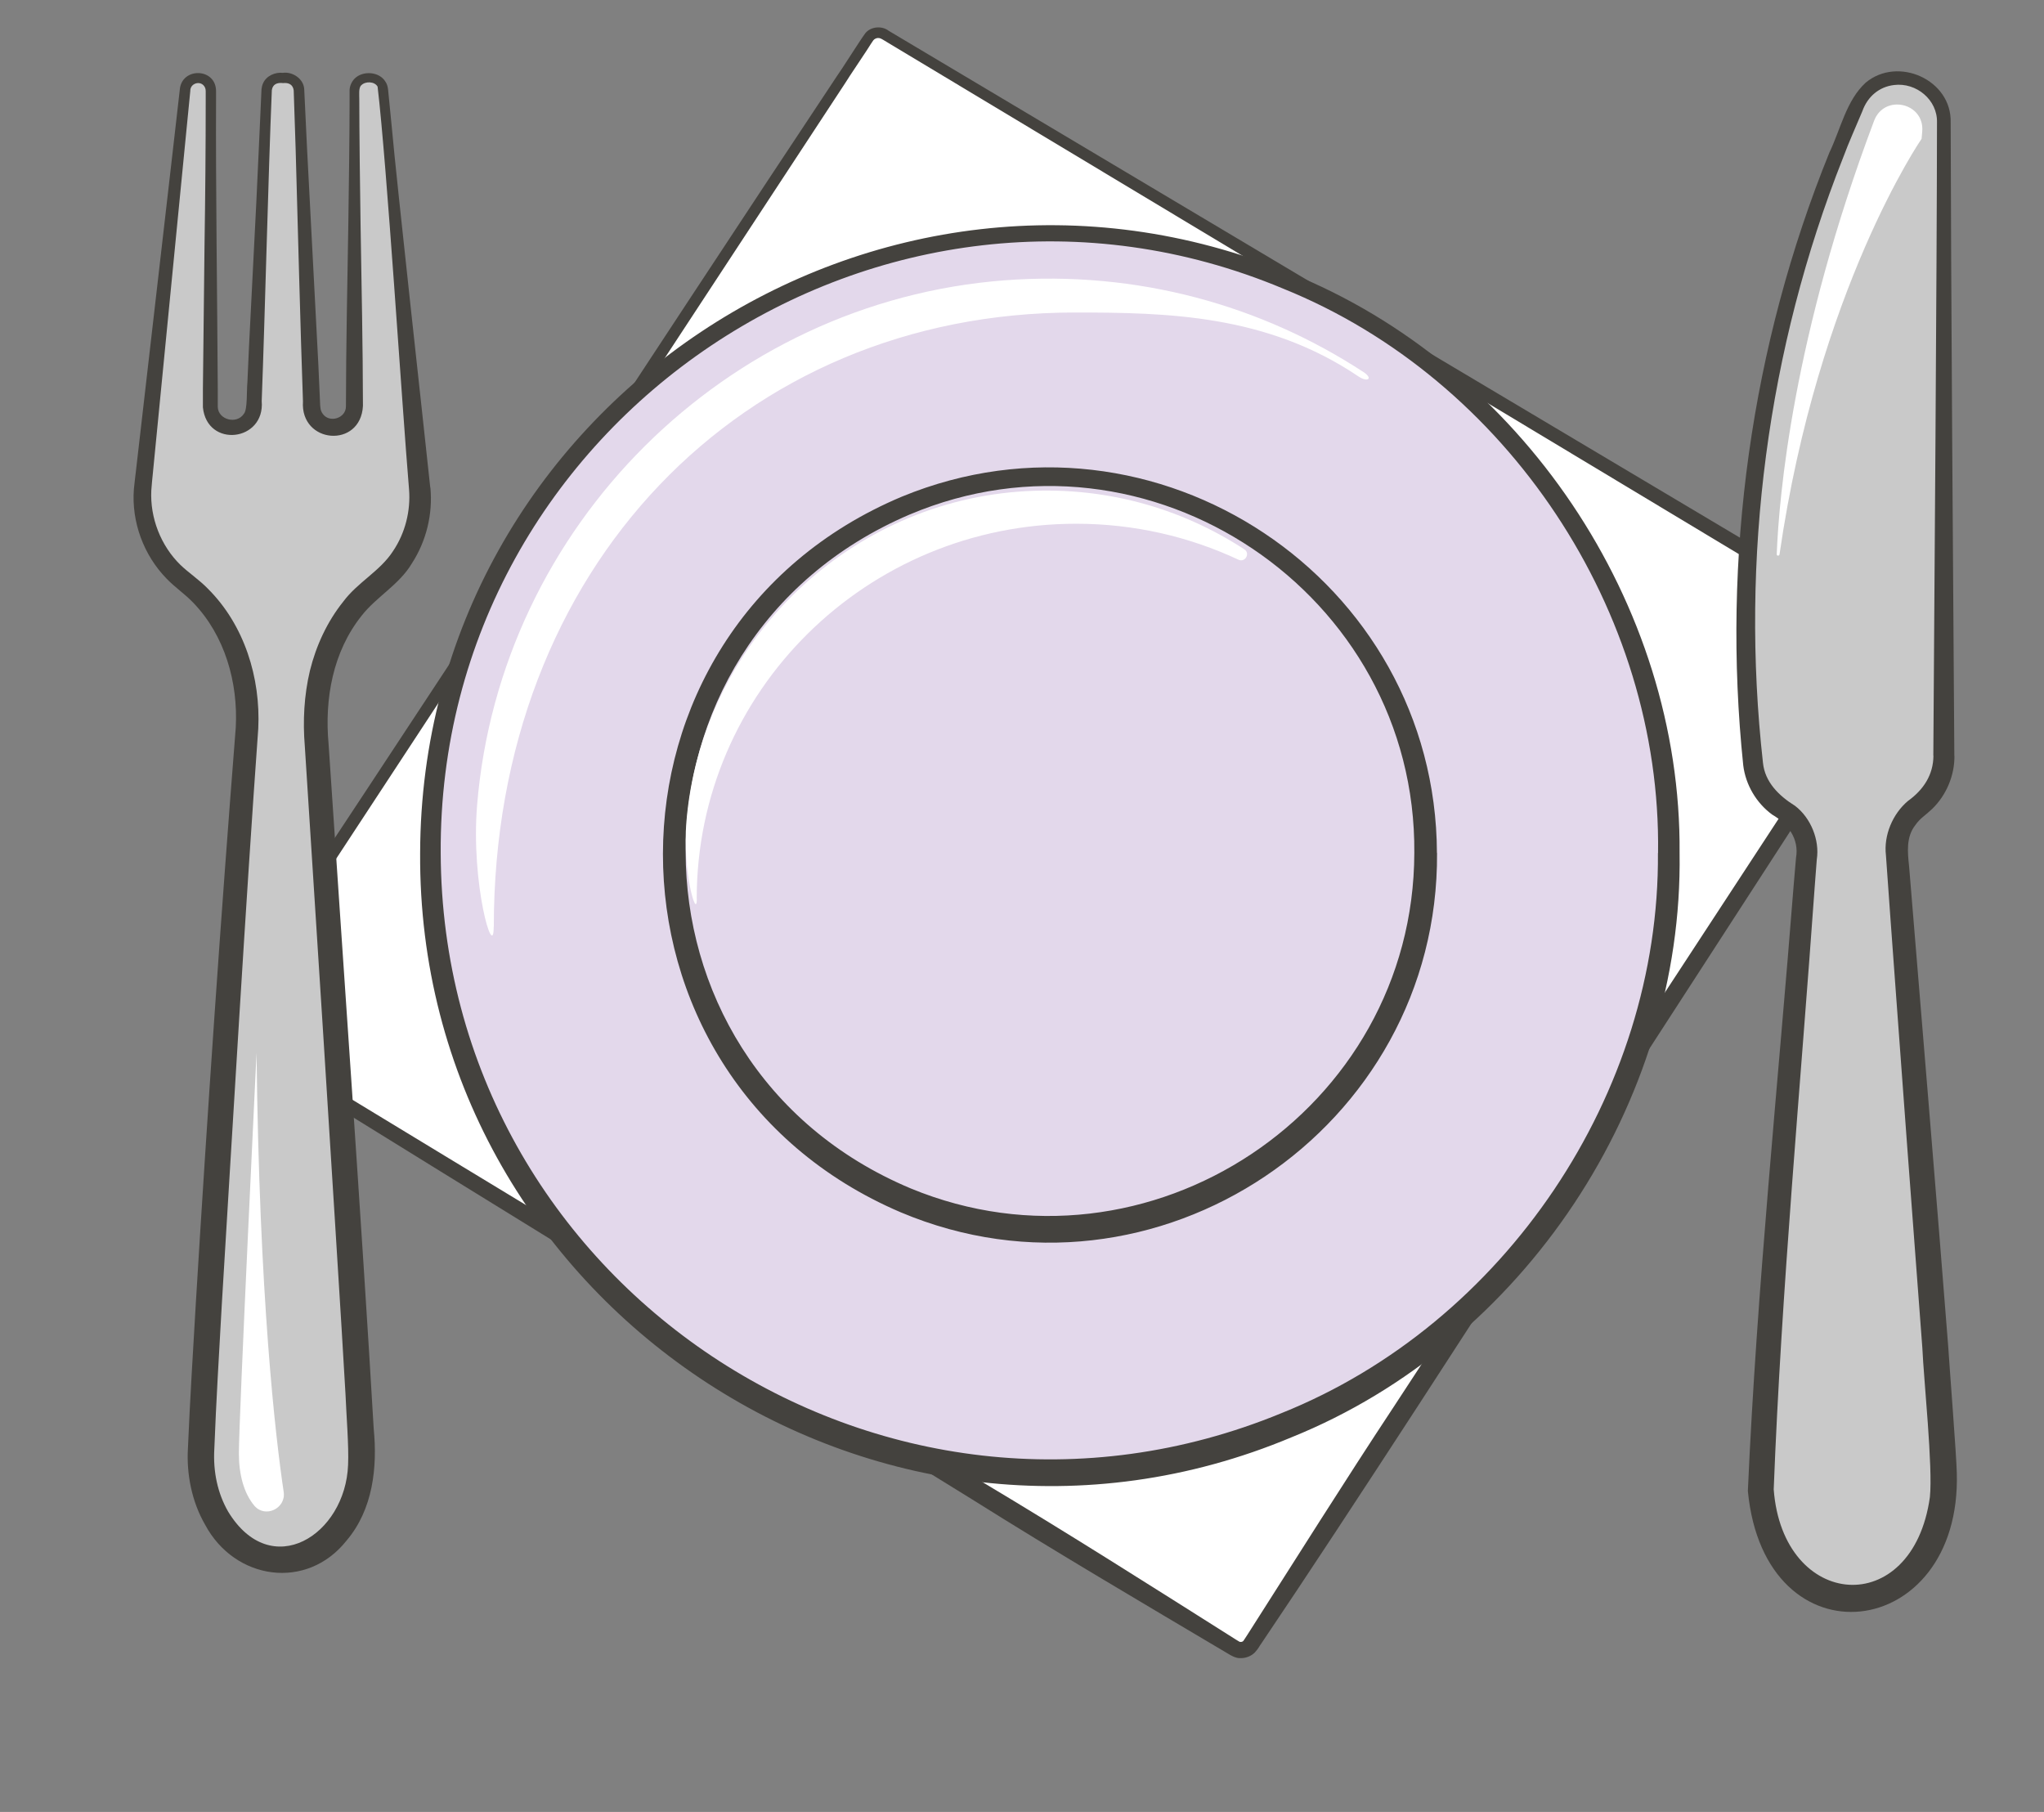
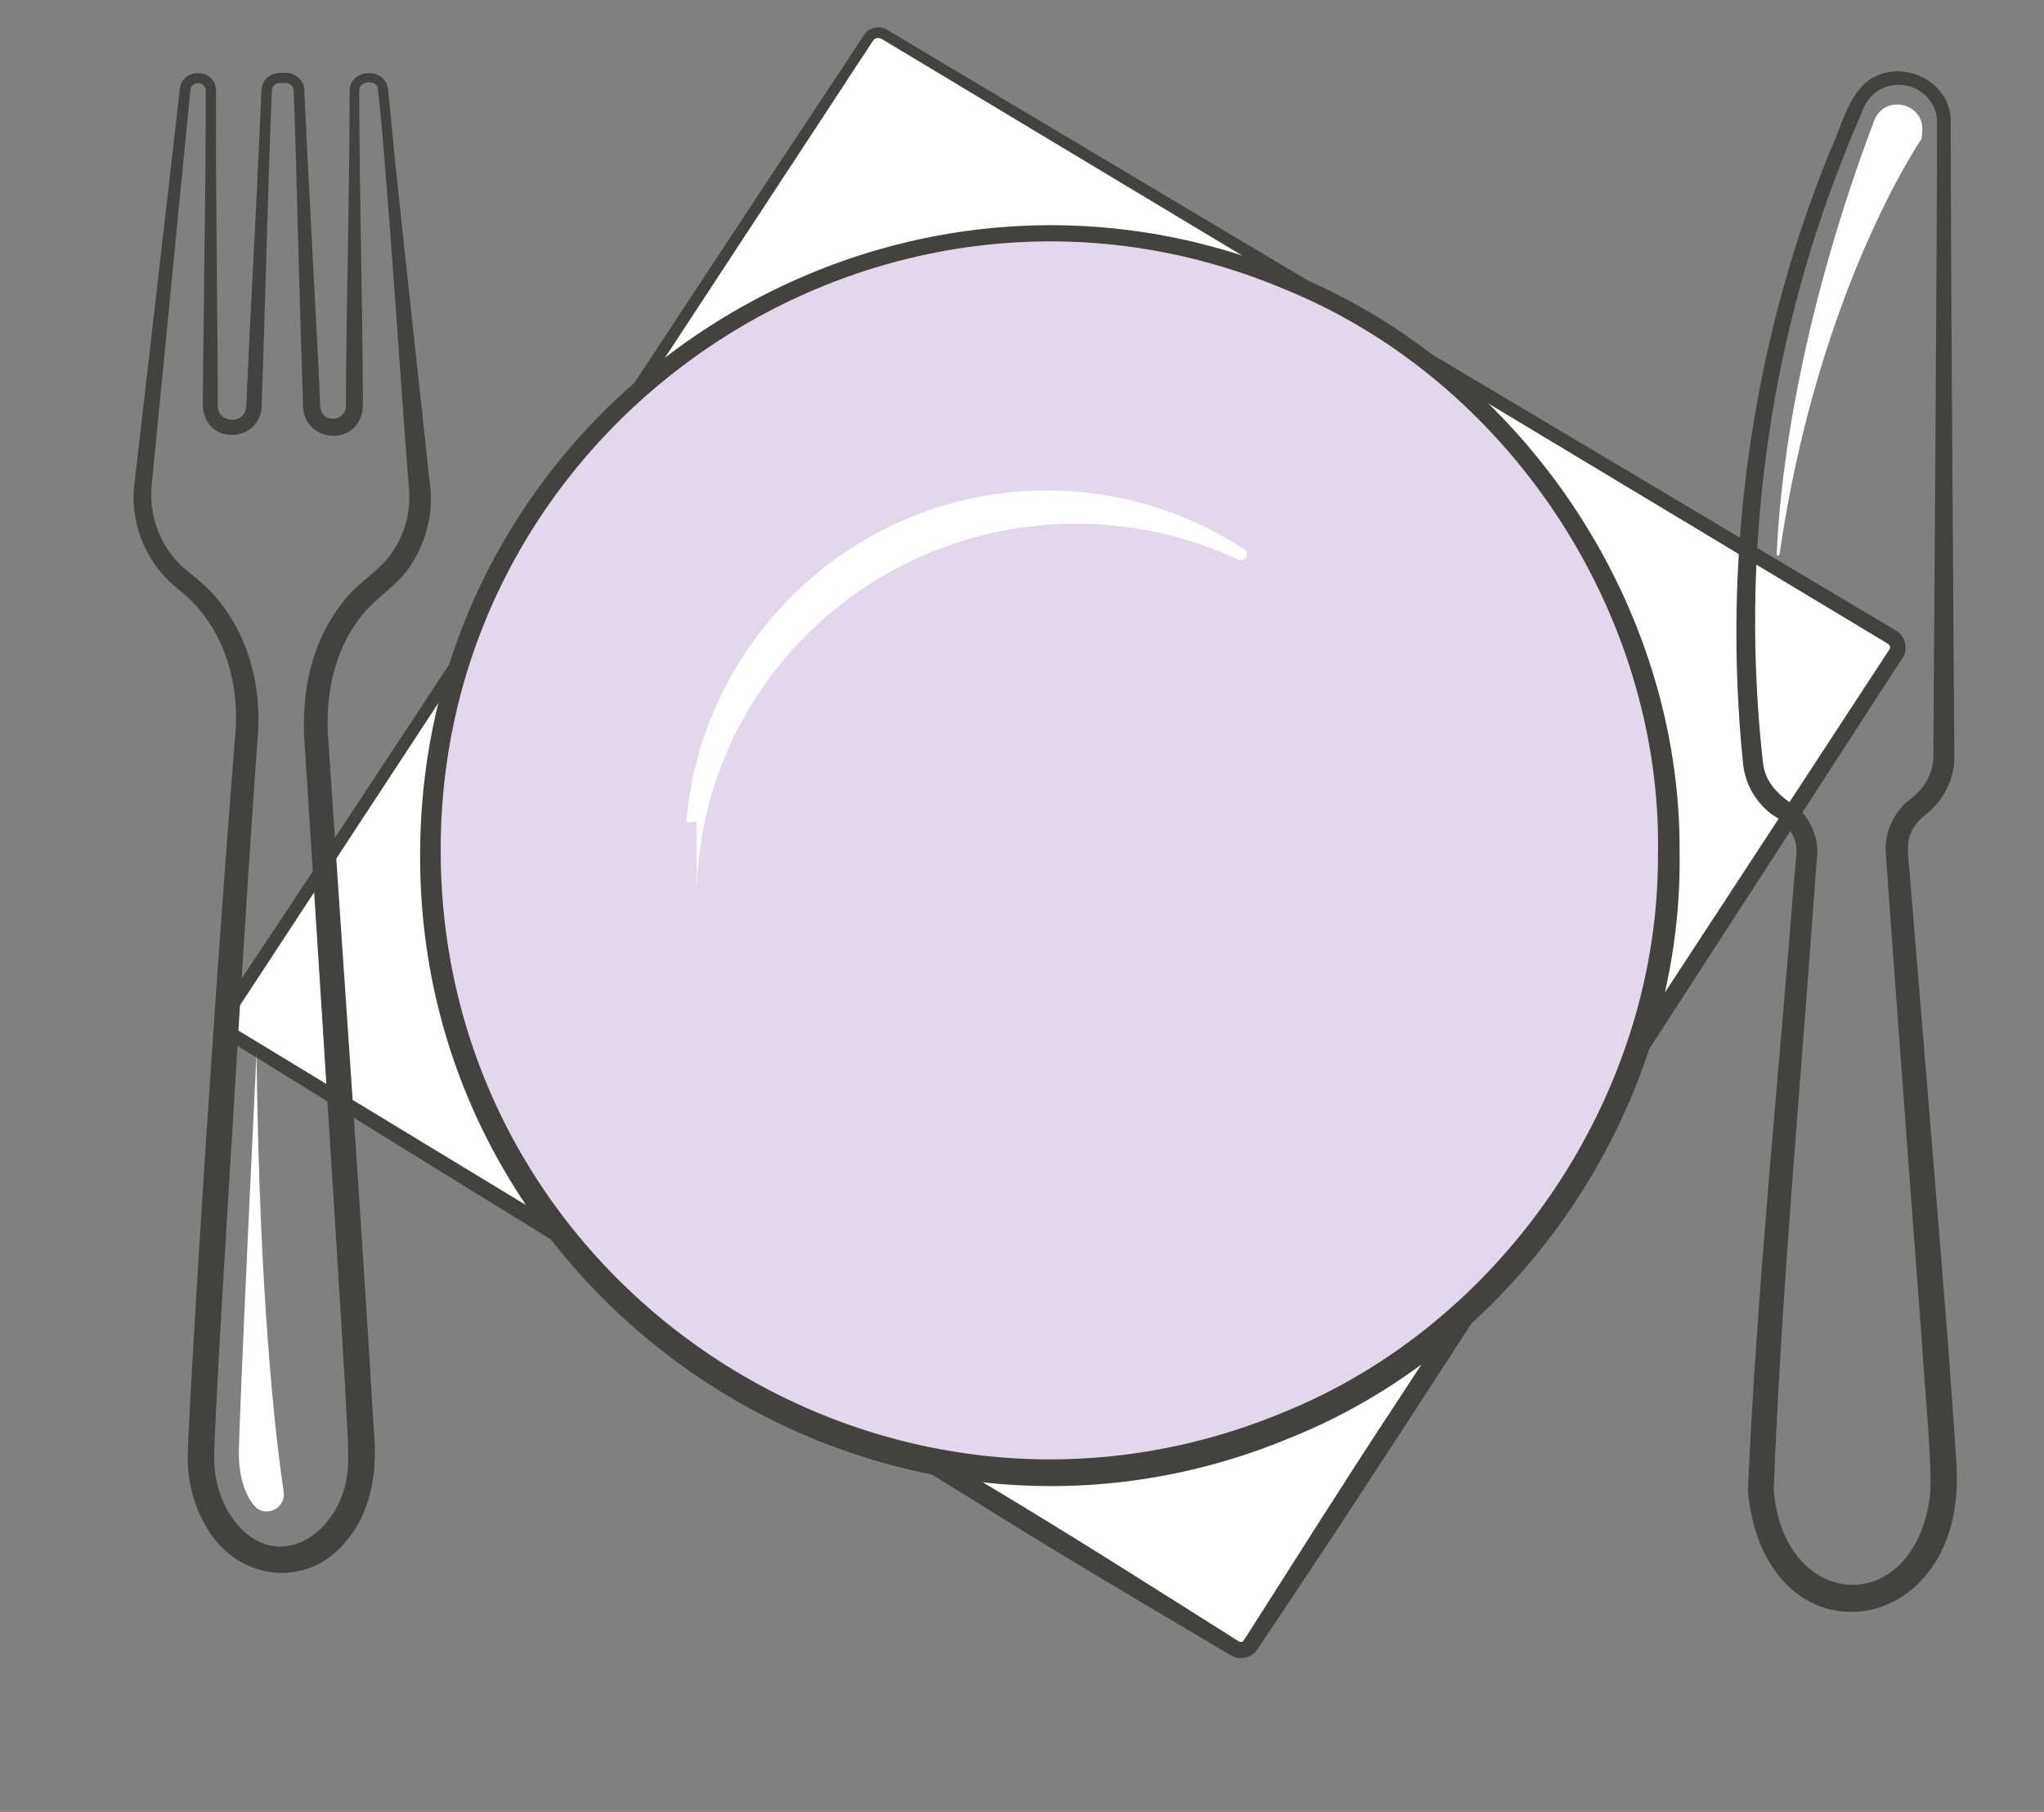
<svg xmlns="http://www.w3.org/2000/svg" width="176" height="156" viewBox="0 0 176 156" fill="none">
  <rect x="0" y="0" width="176" height="156" fill="#808080" stroke="none" />
  <g clip-path="url(#clip0_3001_3991)">
    <path d="M19.368 87.475L74.789 3.254C75.085 2.809 75.688 2.679 76.142 2.958L162.94 54.875C163.412 55.162 163.57 55.783 163.282 56.256L107.713 141.589C107.426 142.071 106.805 142.219 106.332 141.932L19.683 88.893C19.192 88.596 19.043 87.948 19.368 87.466V87.475Z" fill="white" />
    <path d="M18.886 87.15C33.763 64.821 57.4 28.624 72.026 6.61C72.369 6.146 74.103 3.402 74.492 2.883C74.956 2.272 75.947 2.197 76.522 2.652L76.865 2.856L121.079 29.189C132.555 36.021 151.223 47.126 162.541 53.864L163.236 54.272C163.987 54.68 164.358 55.802 163.857 56.58L163.412 57.266L135.438 100.452C127.8 112.242 116.343 130.039 108.603 141.505C108.427 141.737 108.39 141.904 108.028 142.293C107.695 142.608 107.24 142.775 106.786 142.757C106.425 142.785 105.961 142.516 105.711 142.358C98.333 137.983 90.936 133.636 83.678 129.075C65.631 117.906 41.419 103.038 23.465 91.906L20.73 90.219L19.349 89.366C18.608 88.921 18.394 87.836 18.895 87.15H18.886ZM19.84 87.79C19.701 87.985 19.766 88.281 19.97 88.392L21.333 89.217L24.086 90.886C42.105 101.842 66.483 116.571 84.577 127.592C91.946 131.986 99.185 136.593 106.434 141.172C106.731 141.357 106.74 141.366 106.833 141.366C106.916 141.366 106.999 141.338 107.055 141.283C107.064 141.283 107.268 140.958 107.398 140.764C111.495 134.349 115.805 127.481 119.995 121.141C128.949 107.469 153.012 70.688 162.272 56.552L162.708 55.894C162.745 55.829 162.763 55.727 162.736 55.644C162.698 55.551 162.68 55.496 162.55 55.422L161.864 55.005C150.648 48.256 131.915 36.994 120.514 30.144L76.401 3.643C76.198 3.523 75.882 3.319 75.79 3.3C75.651 3.254 75.493 3.263 75.363 3.338C75.224 3.402 75.169 3.504 74.993 3.773C74.881 3.996 72.981 6.795 72.787 7.138C58.373 29.097 34.467 65.516 19.84 87.808V87.79Z" fill="#44423E" />
-     <path d="M36.139 42.05L33.014 7.719C32.958 7.144 32.476 6.708 31.901 6.708H31.623C31.011 6.708 30.51 7.209 30.51 7.821V34.956C30.51 35.976 29.684 36.801 28.664 36.801C27.672 36.801 26.865 36.022 26.828 35.03L25.734 7.775C25.706 7.181 25.215 6.708 24.621 6.708H24.055C23.462 6.708 22.97 7.181 22.943 7.775L21.848 35.03C21.811 36.022 20.995 36.801 20.012 36.801H19.938C18.946 36.801 18.139 36.022 18.102 35.03L18.157 7.775C18.13 7.181 17.638 6.708 17.044 6.708C16.46 6.708 15.978 7.163 15.932 7.737L12.278 42.041C12.046 45.157 13.409 48.18 15.885 50.081C19.966 53.206 21.635 58.26 21.218 63.389C20.012 78.421 17.286 121.914 17.286 125.438C17.286 130.344 20.383 134.313 24.204 134.313C28.024 134.313 31.122 130.335 31.122 125.438C31.122 121.914 28.201 78.903 27.208 63.5C26.884 58.483 28.405 53.54 32.346 50.405L32.671 50.146C35.11 48.198 36.408 45.157 36.13 42.05H36.139Z" fill="#C9C9C9" />
    <path d="M35.221 42.133C34.618 34.983 33.32 14.257 32.513 7.459C32.254 6.996 31.465 6.986 31.122 7.329C30.853 7.533 30.946 8.229 30.937 8.526C30.937 11.289 31.002 16.584 31.048 19.404C31.131 24.541 31.243 29.799 31.252 34.946C31.057 38.647 25.836 38.22 26.087 34.557C25.883 28.918 25.614 18.411 25.456 12.81C25.419 11.669 25.326 8.915 25.289 7.775C25.224 7.311 24.9 7.098 24.371 7.153C23.833 7.088 23.481 7.274 23.407 7.756C23.082 15.583 22.832 26.665 22.535 34.529C22.832 38.025 17.824 38.6 17.471 35.067V33.509L17.611 21.073C17.675 16.928 17.713 12.782 17.713 8.637V7.858C17.713 7.663 17.666 7.533 17.573 7.404C17.203 6.912 16.368 7.19 16.386 7.83C16.275 9.054 15.71 14.6 15.589 15.945L13.168 40.687C13.122 41.197 13.057 41.735 13.029 42.217C12.909 44.582 13.845 46.983 15.533 48.634C16.247 49.32 17.175 49.932 17.889 50.674C21.042 53.8 22.451 58.362 22.238 62.73C21.19 77.215 19.985 97.719 19.094 112.381C18.863 116.508 18.612 120.672 18.454 124.761C18.343 126.709 18.733 128.554 19.642 130.14C23.342 136.233 29.75 132.162 29.972 126.115C30.047 124.539 29.815 121.72 29.75 120.041C29.555 116.332 28.099 93.314 27.83 89.03L26.244 64.214C26.068 62.109 26.179 59.864 26.689 57.732C27.218 55.599 28.164 53.531 29.564 51.787C30.807 50.118 32.736 49.172 33.849 47.438C34.887 45.898 35.37 43.988 35.221 42.133ZM37.057 41.966C37.28 44.239 36.714 46.575 35.472 48.495C34.377 50.35 32.402 51.379 31.122 53.03C28.665 56.118 27.932 60.161 28.294 64.075C29.397 80.758 31.215 106.39 32.179 123.018C32.504 126.301 32.124 129.955 29.843 132.635C26.421 136.965 20.216 136.047 17.666 131.281C16.498 129.268 16.053 126.876 16.182 124.696C16.359 120.495 16.618 116.396 16.859 112.242C17.861 95.726 19.002 79.117 20.3 62.647C20.513 58.733 19.345 54.699 16.646 51.898C15.923 51.138 15.097 50.6 14.346 49.821C12.371 47.8 11.314 44.943 11.527 42.124C11.573 41.577 11.648 41.085 11.703 40.566L14.55 15.852C14.708 14.563 15.329 8.98 15.478 7.747C15.617 5.762 18.603 5.818 18.603 7.849V8.628C18.566 15.787 18.714 26.22 18.751 33.49V35.039C18.788 36.143 20.383 36.56 20.995 35.633C21.329 35.271 21.227 33.574 21.302 32.934L21.441 29.827L22.071 17.41L22.359 11.197L22.498 8.09L22.516 7.682C22.535 7.506 22.581 7.32 22.655 7.163C22.934 6.523 23.694 6.198 24.362 6.272C25.178 6.152 26.179 6.782 26.198 7.728C26.207 7.988 26.281 9.397 26.291 9.685L26.439 12.792C26.643 16.686 27.2 27.379 27.413 31.413L27.552 34.52C27.57 35.132 27.589 35.327 27.774 35.605C28.349 36.467 29.815 36.013 29.787 34.965C29.796 29.818 29.907 24.569 29.991 19.422C30.037 16.612 30.102 11.317 30.102 8.544V7.737C30.121 7.385 30.278 7.042 30.519 6.782C31.233 6.05 32.68 6.152 33.2 7.051C33.404 7.348 33.422 7.756 33.441 7.969L33.747 11.067C34.099 15.138 36.575 37.459 37.048 41.976L37.057 41.966Z" fill="#44423E" />
-     <path d="M167.379 65.067V10.594C167.379 6.384 161.648 5.187 159.923 9.027C152.189 26.229 149.036 45.147 150.77 63.936L150.918 65.558C151.076 67.311 152.059 68.795 153.459 69.657C154.822 70.511 155.694 71.948 155.564 73.552C154.053 91.617 151.577 123.936 151.577 127.525C151.577 133.117 155.11 137.661 159.478 137.661C163.846 137.661 167.379 133.126 167.379 127.525C167.379 123.917 164.69 91.627 163.317 73.358C163.197 71.8 163.948 70.353 165.2 69.416C166.526 68.424 167.379 66.847 167.379 65.058V65.067Z" fill="#C9C9C9" />
    <path d="M166.47 65.067C166.554 52.344 166.777 22.974 166.786 10.547C166.841 8.6 165.005 7.079 163.086 7.32C161.824 7.469 160.814 8.294 160.359 9.574C159.803 10.909 159.2 12.226 158.699 13.58C152.18 30.041 149.834 48.078 151.8 65.66C151.967 67.348 153.191 68.526 154.563 69.379C155.917 70.409 156.696 72.319 156.436 73.998L156.27 76.168C155.045 93.407 153.395 110.962 152.727 128.23C153.506 138.625 164.69 139.506 166.174 128.897C166.443 126.347 165.645 118.789 165.525 116.053L164.217 98.656C163.818 93.175 162.752 78.894 162.39 73.636C162.186 71.92 162.965 70.075 164.282 68.962C165.627 67.997 166.47 66.708 166.48 65.058L166.47 65.067ZM168.288 65.067C168.307 66.764 167.593 68.461 166.368 69.648C165.775 70.214 165.33 70.446 164.922 71.039C164.115 72.059 164.254 73.367 164.384 74.591C165.339 86.248 166.841 104.192 167.75 115.896C167.834 117.287 168.474 125.494 168.492 126.82C168.909 141.407 151.948 143.503 150.501 128.369C151.271 110.944 153.098 93.398 154.461 76.028L154.647 73.858C154.934 72.217 153.951 70.919 152.588 70.13C151.225 69.129 150.307 67.562 150.103 65.892C148.248 48.05 150.78 29.753 157.521 13.135C158.486 11.132 158.968 8.656 160.647 7.116C163.41 4.807 168.066 6.856 167.964 10.547C167.982 22.844 168.186 52.436 168.279 65.076L168.288 65.067Z" fill="#44423E" />
    <path d="M90.38 126.755C119.824 126.755 143.694 102.886 143.694 73.441C143.694 43.996 119.824 20.127 90.38 20.127C60.935 20.127 37.066 43.996 37.066 73.441C37.066 102.886 60.935 126.755 90.38 126.755Z" fill="#E3D8EB" />
    <path d="M144.622 73.441C144.946 94.965 131.184 115.682 111.218 123.741C75.626 138.662 35.935 112.01 36.176 73.441C36.278 35.02 75.57 8.887 111.07 23.503C130.962 31.478 144.798 51.991 144.622 73.441ZM142.767 73.441C143.073 52.65 129.784 32.646 110.504 24.857C76.09 10.427 37.734 36.142 37.947 73.441C38.077 110.591 76.034 135.797 110.347 121.664C129.552 113.967 142.915 94.149 142.758 73.441H142.767Z" fill="#44423E" />
-     <path d="M123.738 73.441C123.895 97.191 99.487 113.614 77.564 104.378C50.235 92.721 50.244 54.263 77.666 42.755C99.459 33.796 123.645 49.849 123.728 73.441H123.738ZM121.781 73.441C121.966 51.11 98.903 35.595 78.316 44.303C52.59 55.283 52.6 91.487 78.418 102.319C98.884 110.767 121.725 95.605 121.781 73.432V73.441Z" fill="#44423E" />
-     <path d="M42.519 79.812C42.519 48.866 63.895 26.906 92.55 26.906C100.489 26.906 109.076 27.082 116.949 32.396C117.793 32.962 118.248 32.581 117.404 32.034C108.64 26.303 97.957 23.271 86.513 24.133C62.485 25.96 43.057 45.296 41.082 69.314C40.525 76.084 42.51 82.807 42.51 79.812H42.519Z" fill="white" />
-     <path d="M59.991 77.382C59.991 59.549 74.616 45.092 92.662 45.092C97.661 45.092 102.4 46.205 106.638 48.189C107.213 48.458 107.676 47.651 107.148 47.299C101.63 43.691 94.906 41.781 87.701 42.328C72.576 43.478 60.344 55.654 59.101 70.77C58.749 75.027 60.001 79.265 60.001 77.382H59.991Z" fill="white" />
+     <path d="M59.991 77.382C59.991 59.549 74.616 45.092 92.662 45.092C97.661 45.092 102.4 46.205 106.638 48.189C107.213 48.458 107.676 47.651 107.148 47.299C101.63 43.691 94.906 41.781 87.701 42.328C72.576 43.478 60.344 55.654 59.101 70.77H59.991Z" fill="white" />
    <path d="M152.987 47.716C153.181 42.708 154.387 28.928 161.37 10.399C162.251 8.062 165.729 8.841 165.515 11.326L165.46 11.948C165.46 11.948 156.538 24.894 153.228 47.725C153.209 47.883 152.977 47.874 152.987 47.716Z" fill="white" />
    <path d="M22.09 90.662C22.09 90.662 20.569 122.081 20.569 125.132C20.569 126.894 20.977 128.545 21.905 129.639C22.832 130.733 24.64 129.871 24.427 128.452C23.713 123.658 22.322 111.676 22.09 90.671V90.662Z" fill="white" />
  </g>
  <defs>
    <clipPath id="clip0_3001_3991">
      <rect width="169" height="142" fill="white" transform="translate(3.5 2)" />
    </clipPath>
  </defs>
</svg>